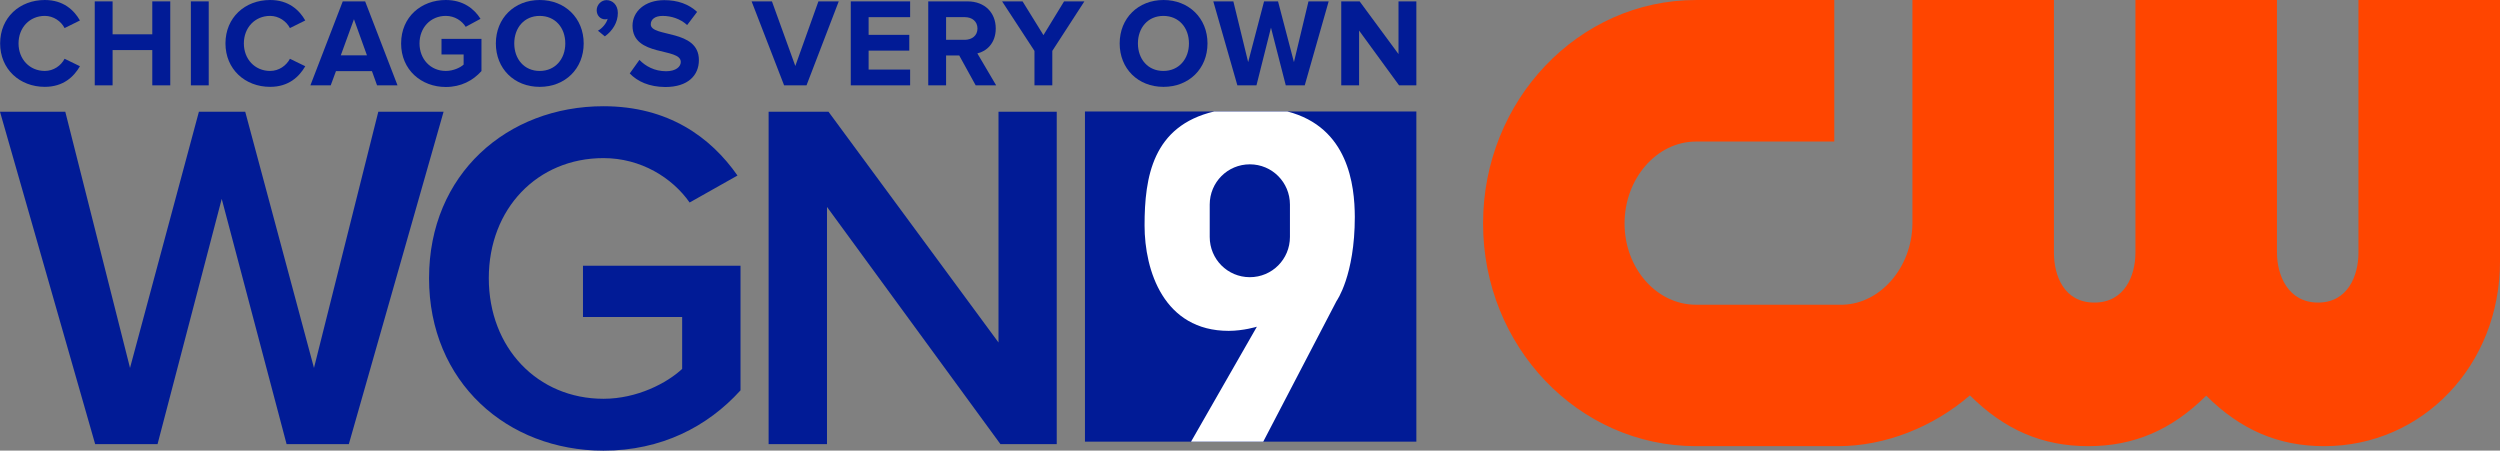
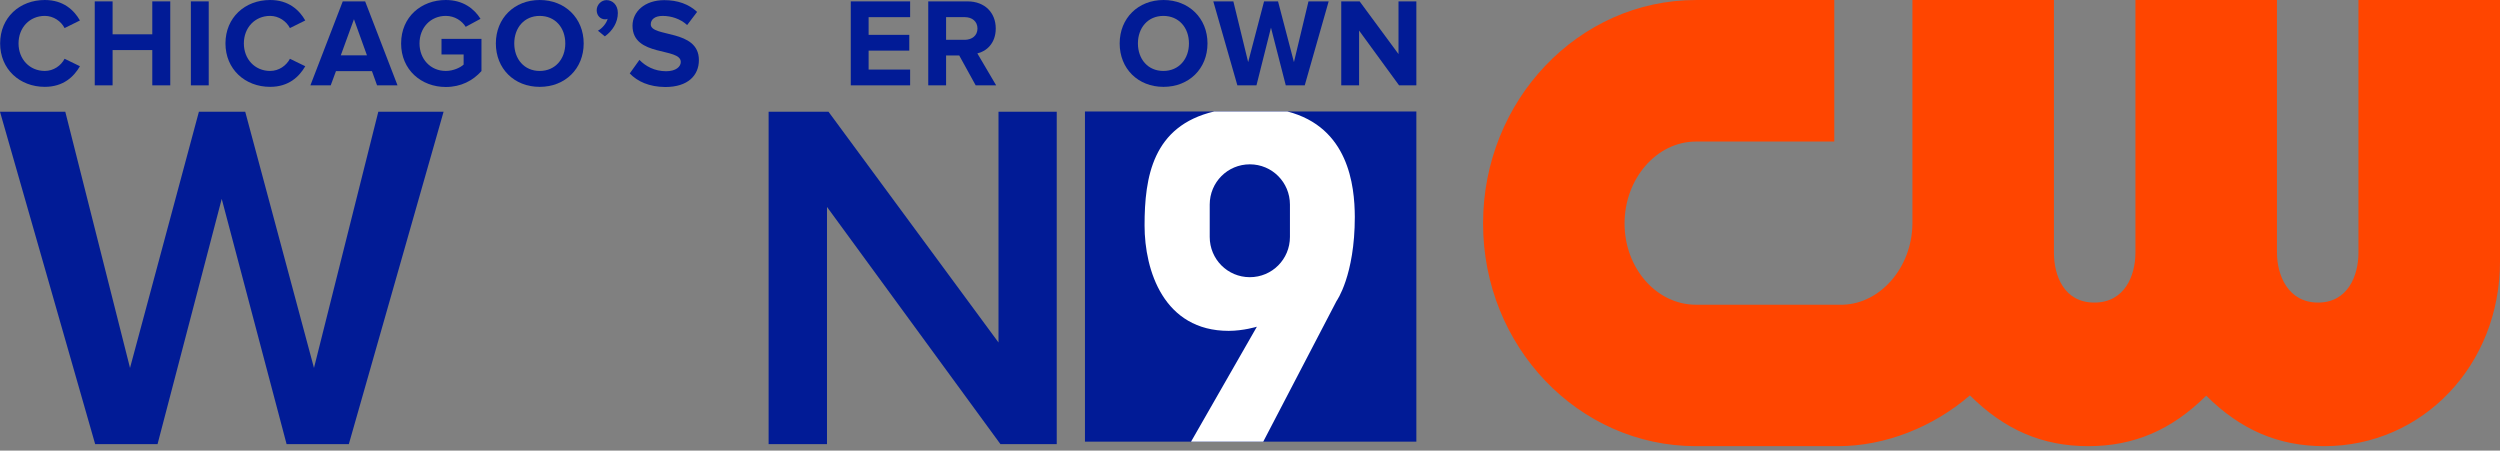
<svg xmlns="http://www.w3.org/2000/svg" width="1827.59" height="329.43" viewBox="0 0 1827.59 329.43">
  <rect x="0" y="0" width="1827.59" height="329.43" fill="#808080" stroke="none" />
  <defs>
    <style>.cls-1{fill:#fff;}.cls-2{fill:#ff4500;}.cls-3{fill:#011b96;}</style>
  </defs>
  <g id="WGN">
    <g id="WGN9">
      <g id="WGN-2">
        <polygon class="cls-3" points="209.51 324.68 162.09 145.4 115.17 324.68 69.57 324.68 0 81.7 47.73 81.7 95.05 268.96 145.4 81.7 179.27 81.7 229.53 268.96 276.55 81.7 324.27 81.7 255.01 324.68 209.51 324.68" />
-         <path class="cls-3" d="M313.65,203.34c0-76.14,57.23-125.68,127.5-125.68,47.32,0,78.36,22.55,97.98,50.66l-34.99,19.72c-12.74-18.2-35.69-32.46-62.99-32.46-48.13,0-83.82,36.81-83.82,87.77s35.69,88.17,83.82,88.17c24.77,0,46.61-11.63,57.53-21.84v-37.92h-72.5v-37.51h115.17v91.1c-24.07,26.59-57.94,44.09-100.2,44.09-70.27,0-127.5-49.95-127.5-126.09Z" />
        <polygon class="cls-3" points="731.36 324.68 604.56 151.27 604.56 324.68 561.89 324.68 561.89 81.7 605.67 81.7 729.94 250.36 729.94 81.7 772.51 81.7 772.51 324.68 731.36 324.68" />
      </g>
      <g id="_x39_">
        <rect class="cls-3" x="793.14" y="81.5" width="242.27" height="241.36" />
        <path class="cls-1" d="M941.17,81.5h-53.59c-44.89,10.62-50.86,47.73-50.86,83.32,0,32.96,14.05,77.05,61.48,77.05,10.72,0,20.63-3.03,20.63-3.03l-48.13,84.03h52.78l53.59-102.83s13.35-18.5,13.35-61.48c-.1-23.16-4.65-65.52-49.24-77.05ZM942.99,173.21c0,16.28-13.04,29.42-29.32,29.42s-29.32-13.14-29.32-29.42v-23.66c0-16.28,13.04-29.42,29.32-29.42h0c16.28,0,29.32,13.14,29.32,29.42v23.66Z" />
      </g>
    </g>
    <g id="Slogan">
      <path class="cls-3" d="M.1,31.75C.1,12.84,14.36,0,32.76,0c13.55,0,21.33,7.38,25.68,14.96l-11.22,5.56c-2.53-4.95-8.09-8.9-14.46-8.9-11.12,0-19.21,8.59-19.21,20.12s8.09,20.12,19.21,20.12c6.37,0,11.83-3.84,14.46-8.9l11.22,5.46c-4.45,7.68-12.13,15.07-25.68,15.07-18.4,0-32.66-12.94-32.66-31.75Z" />
      <polygon class="cls-3" points="111.33 62.39 111.33 36.6 82.31 36.6 82.31 62.39 69.26 62.39 69.26 1.01 82.31 1.01 82.31 25.08 111.33 25.08 111.33 1.01 124.47 1.01 124.47 62.39 111.33 62.39" />
      <rect class="cls-3" x="139.54" y="1.01" width="13.04" height="61.38" />
      <path class="cls-3" d="M164.82,31.75c0-18.91,14.26-31.75,32.66-31.75,13.55,0,21.33,7.38,25.68,14.96l-11.22,5.56c-2.53-4.95-8.09-8.9-14.46-8.9-11.12,0-19.21,8.59-19.21,20.12s8.09,20.12,19.21,20.12c6.37,0,11.83-3.84,14.46-8.9l11.22,5.46c-4.45,7.68-12.13,15.07-25.68,15.07-18.4,0-32.66-12.94-32.66-31.75Z" />
      <path class="cls-3" d="M275.64,62.39l-3.74-10.41h-26.29l-3.84,10.41h-14.86L250.56,1.01h16.38l23.66,61.38h-14.96ZM258.75,14.05l-9.61,26.39h19.11l-9.5-26.39Z" />
      <path class="cls-3" d="M293.23,31.75c0-19.41,14.76-31.75,32.66-31.75,12.74,0,20.83,6.47,25.38,13.75l-10.82,5.86c-2.73-4.35-7.99-7.99-14.56-7.99-11.12,0-19.21,8.59-19.21,20.12s8.09,20.12,19.21,20.12c5.46,0,10.62-2.43,13.04-4.65v-7.38h-16.18v-11.43h29.22v23.56c-6.27,6.98-14.96,11.63-26.09,11.63-17.9,0-32.66-12.54-32.66-31.85Z" />
      <path class="cls-3" d="M362.49,31.75c0-18.5,13.55-31.75,32.05-31.75s32.15,13.25,32.15,31.75-13.55,31.75-32.15,31.75-32.05-13.25-32.05-31.75ZM413.25,31.75c0-11.53-7.38-20.12-18.71-20.12s-18.6,8.7-18.6,20.12,7.28,20.12,18.6,20.12,18.71-8.7,18.71-20.12Z" />
      <path class="cls-3" d="M442.17,26.59l-5.06-4.15c2.93-1.52,6.37-5.46,7.08-8.7-.3.2-1.11.4-1.72.4-3.54,0-6.27-2.73-6.27-6.67s3.34-7.38,7.18-7.38c4.35,0,8.29,3.44,8.29,9.4,0,6.88-3.84,13.04-9.5,17.09Z" />
      <path class="cls-3" d="M460.37,53.69l7.08-9.91c4.35,4.55,11.02,8.29,19.51,8.29,7.18,0,10.72-3.34,10.72-6.77,0-10.82-35.29-3.44-35.29-26.49,0-10.21,8.8-18.71,23.26-18.71,9.71,0,17.9,2.93,23.96,8.59l-7.28,9.61c-4.95-4.55-11.63-6.67-17.9-6.67-5.66,0-8.7,2.53-8.7,6.17,0,9.71,35.19,3.24,35.19,26.09,0,11.22-7.99,19.72-24.57,19.72-11.83-.1-20.32-4.04-25.99-9.91Z" />
-       <polygon class="cls-3" points="573.21 62.39 549.45 1.01 564.32 1.01 581.4 48.23 598.29 1.01 613.15 1.01 589.59 62.39 573.21 62.39" />
      <polygon class="cls-3" points="621.95 62.39 621.95 1.01 665.33 1.01 665.33 12.54 634.99 12.54 634.99 25.48 664.72 25.48 664.72 37.01 634.99 37.01 634.99 50.86 665.33 50.86 665.33 62.39 621.95 62.39" />
      <path class="cls-3" d="M713.26,62.39l-12.03-21.84h-9.61v21.84h-13.04V1.01h28.72c12.74,0,20.63,8.39,20.63,19.82,0,10.82-6.77,16.68-13.45,18.2l13.75,23.36s-14.96,0-14.96,0ZM714.57,20.83c0-5.16-3.94-8.29-9.2-8.29h-13.75v16.58h13.75c5.26-.1,9.2-3.13,9.2-8.29Z" />
-       <polygon class="cls-3" points="756.23 62.39 756.23 37.21 732.57 1.01 747.53 1.01 762.8 25.68 777.87 1.01 792.73 1.01 769.27 37.21 769.27 62.39 756.23 62.39" />
      <path class="cls-3" d="M818.52,31.75c0-18.5,13.55-31.75,32.05-31.75s32.15,13.25,32.15,31.75-13.55,31.75-32.15,31.75-32.05-13.25-32.05-31.75ZM869.17,31.75c0-11.53-7.38-20.12-18.71-20.12s-18.6,8.7-18.6,20.12,7.28,20.12,18.6,20.12,18.71-8.7,18.71-20.12Z" />
      <polygon class="cls-3" points="939.95 62.39 929.13 20.22 918.52 62.39 904.56 62.39 886.97 1.01 901.63 1.01 912.45 45.4 924.08 1.01 934.29 1.01 945.92 45.4 956.54 1.01 971.3 1.01 953.81 62.39 939.95 62.39" />
      <polygon class="cls-3" points="1022.77 62.39 993.54 22.35 993.54 62.39 980.5 62.39 980.5 1.01 993.95 1.01 1022.36 39.54 1022.36 1.01 1035.4 1.01 1035.4 62.39 1022.77 62.39" />
    </g>
  </g>
  <g id="CW">
    <path id="path1" class="cls-2" d="M1724.12.01v184.65c0,16.85-7.73,36.53-29.51,36.53s-30.06-19.68-30.06-36.53V.01h-103.47v184.65c0,16.85-7.87,36.53-30.04,36.53s-29.54-19.68-29.54-36.53V.01h-103.46v163.93c-.49,31.56-23.22,57.91-50.7,58.82h-107.52c-28.79,0-52.21-26.64-52.21-59.39s23.43-59.89,52.21-59.89h101.11V.01h-101.11c-85.82,0-155.65,73.28-155.65,163.35s69.83,162.8,155.65,162.8h103.8c34.76,0,69.76-14.1,96.45-37.13,25.39,25.28,53.12,37.13,86.47,37.13s60.98-11.78,86.27-36.91c25.29,25.13,52.98,36.91,86.27,36.91,72.06,0,128.51-59.3,128.51-135V.01h-103.47,0Z" />
  </g>
</svg>